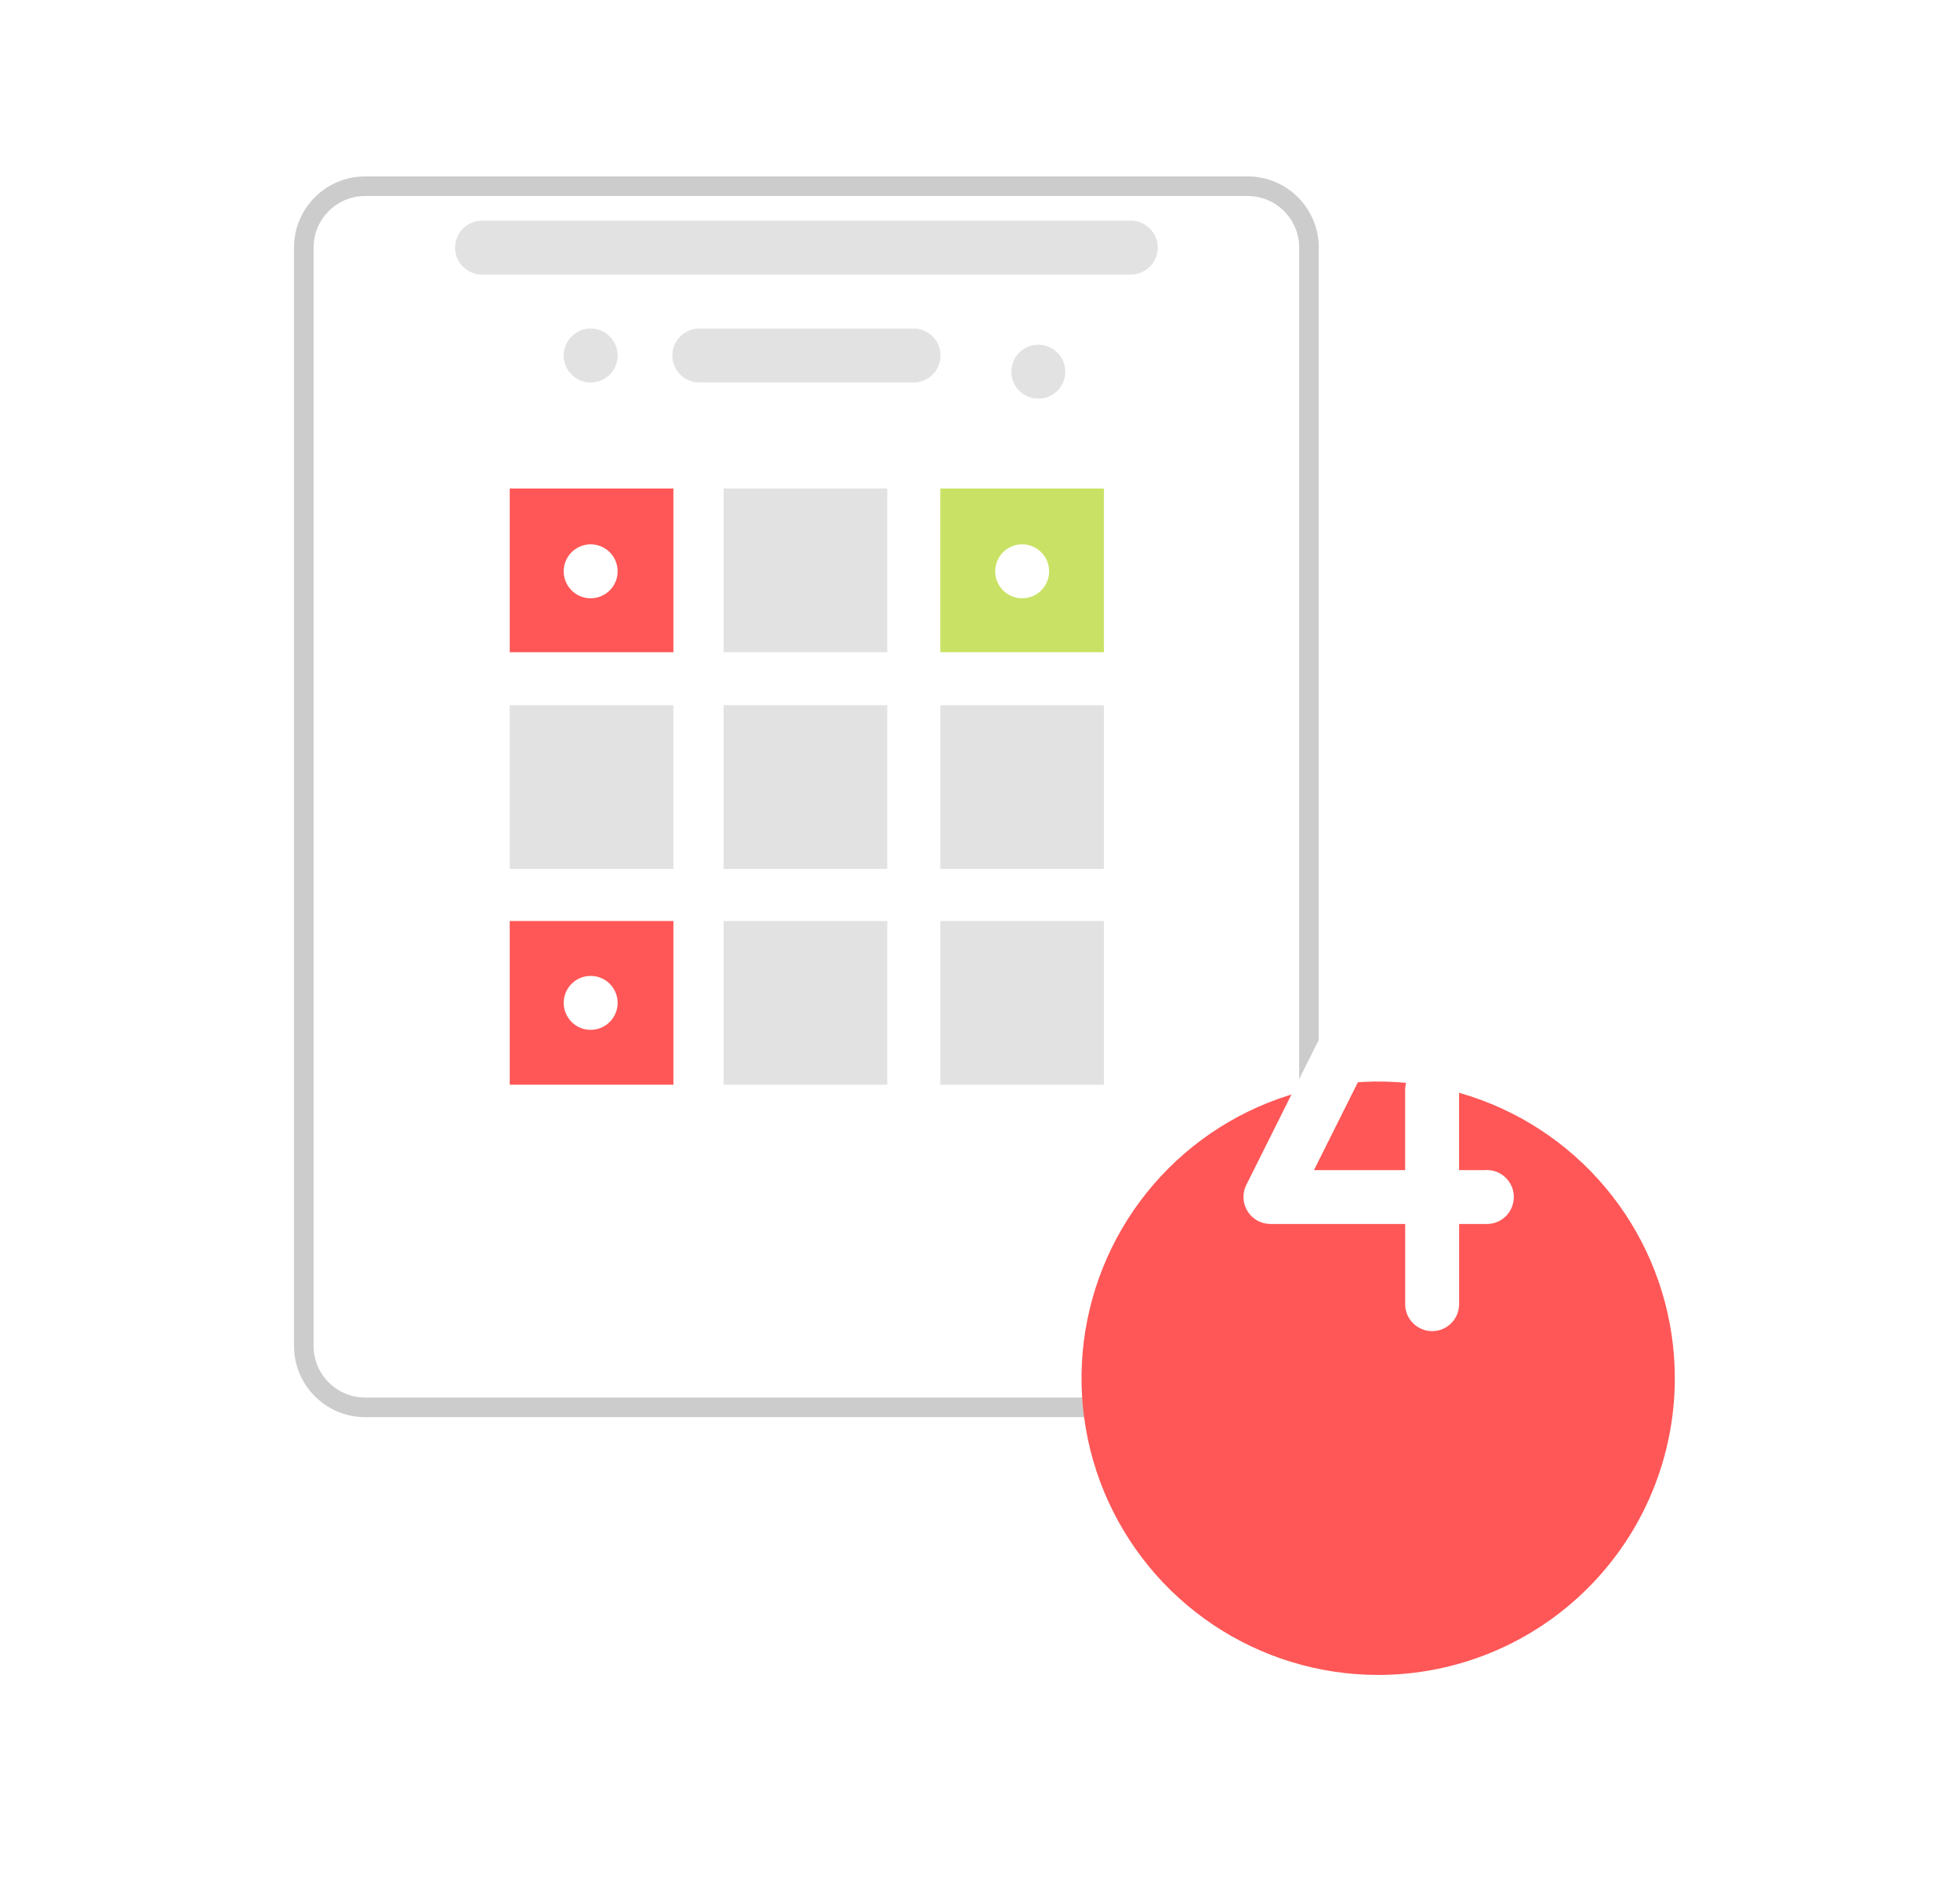
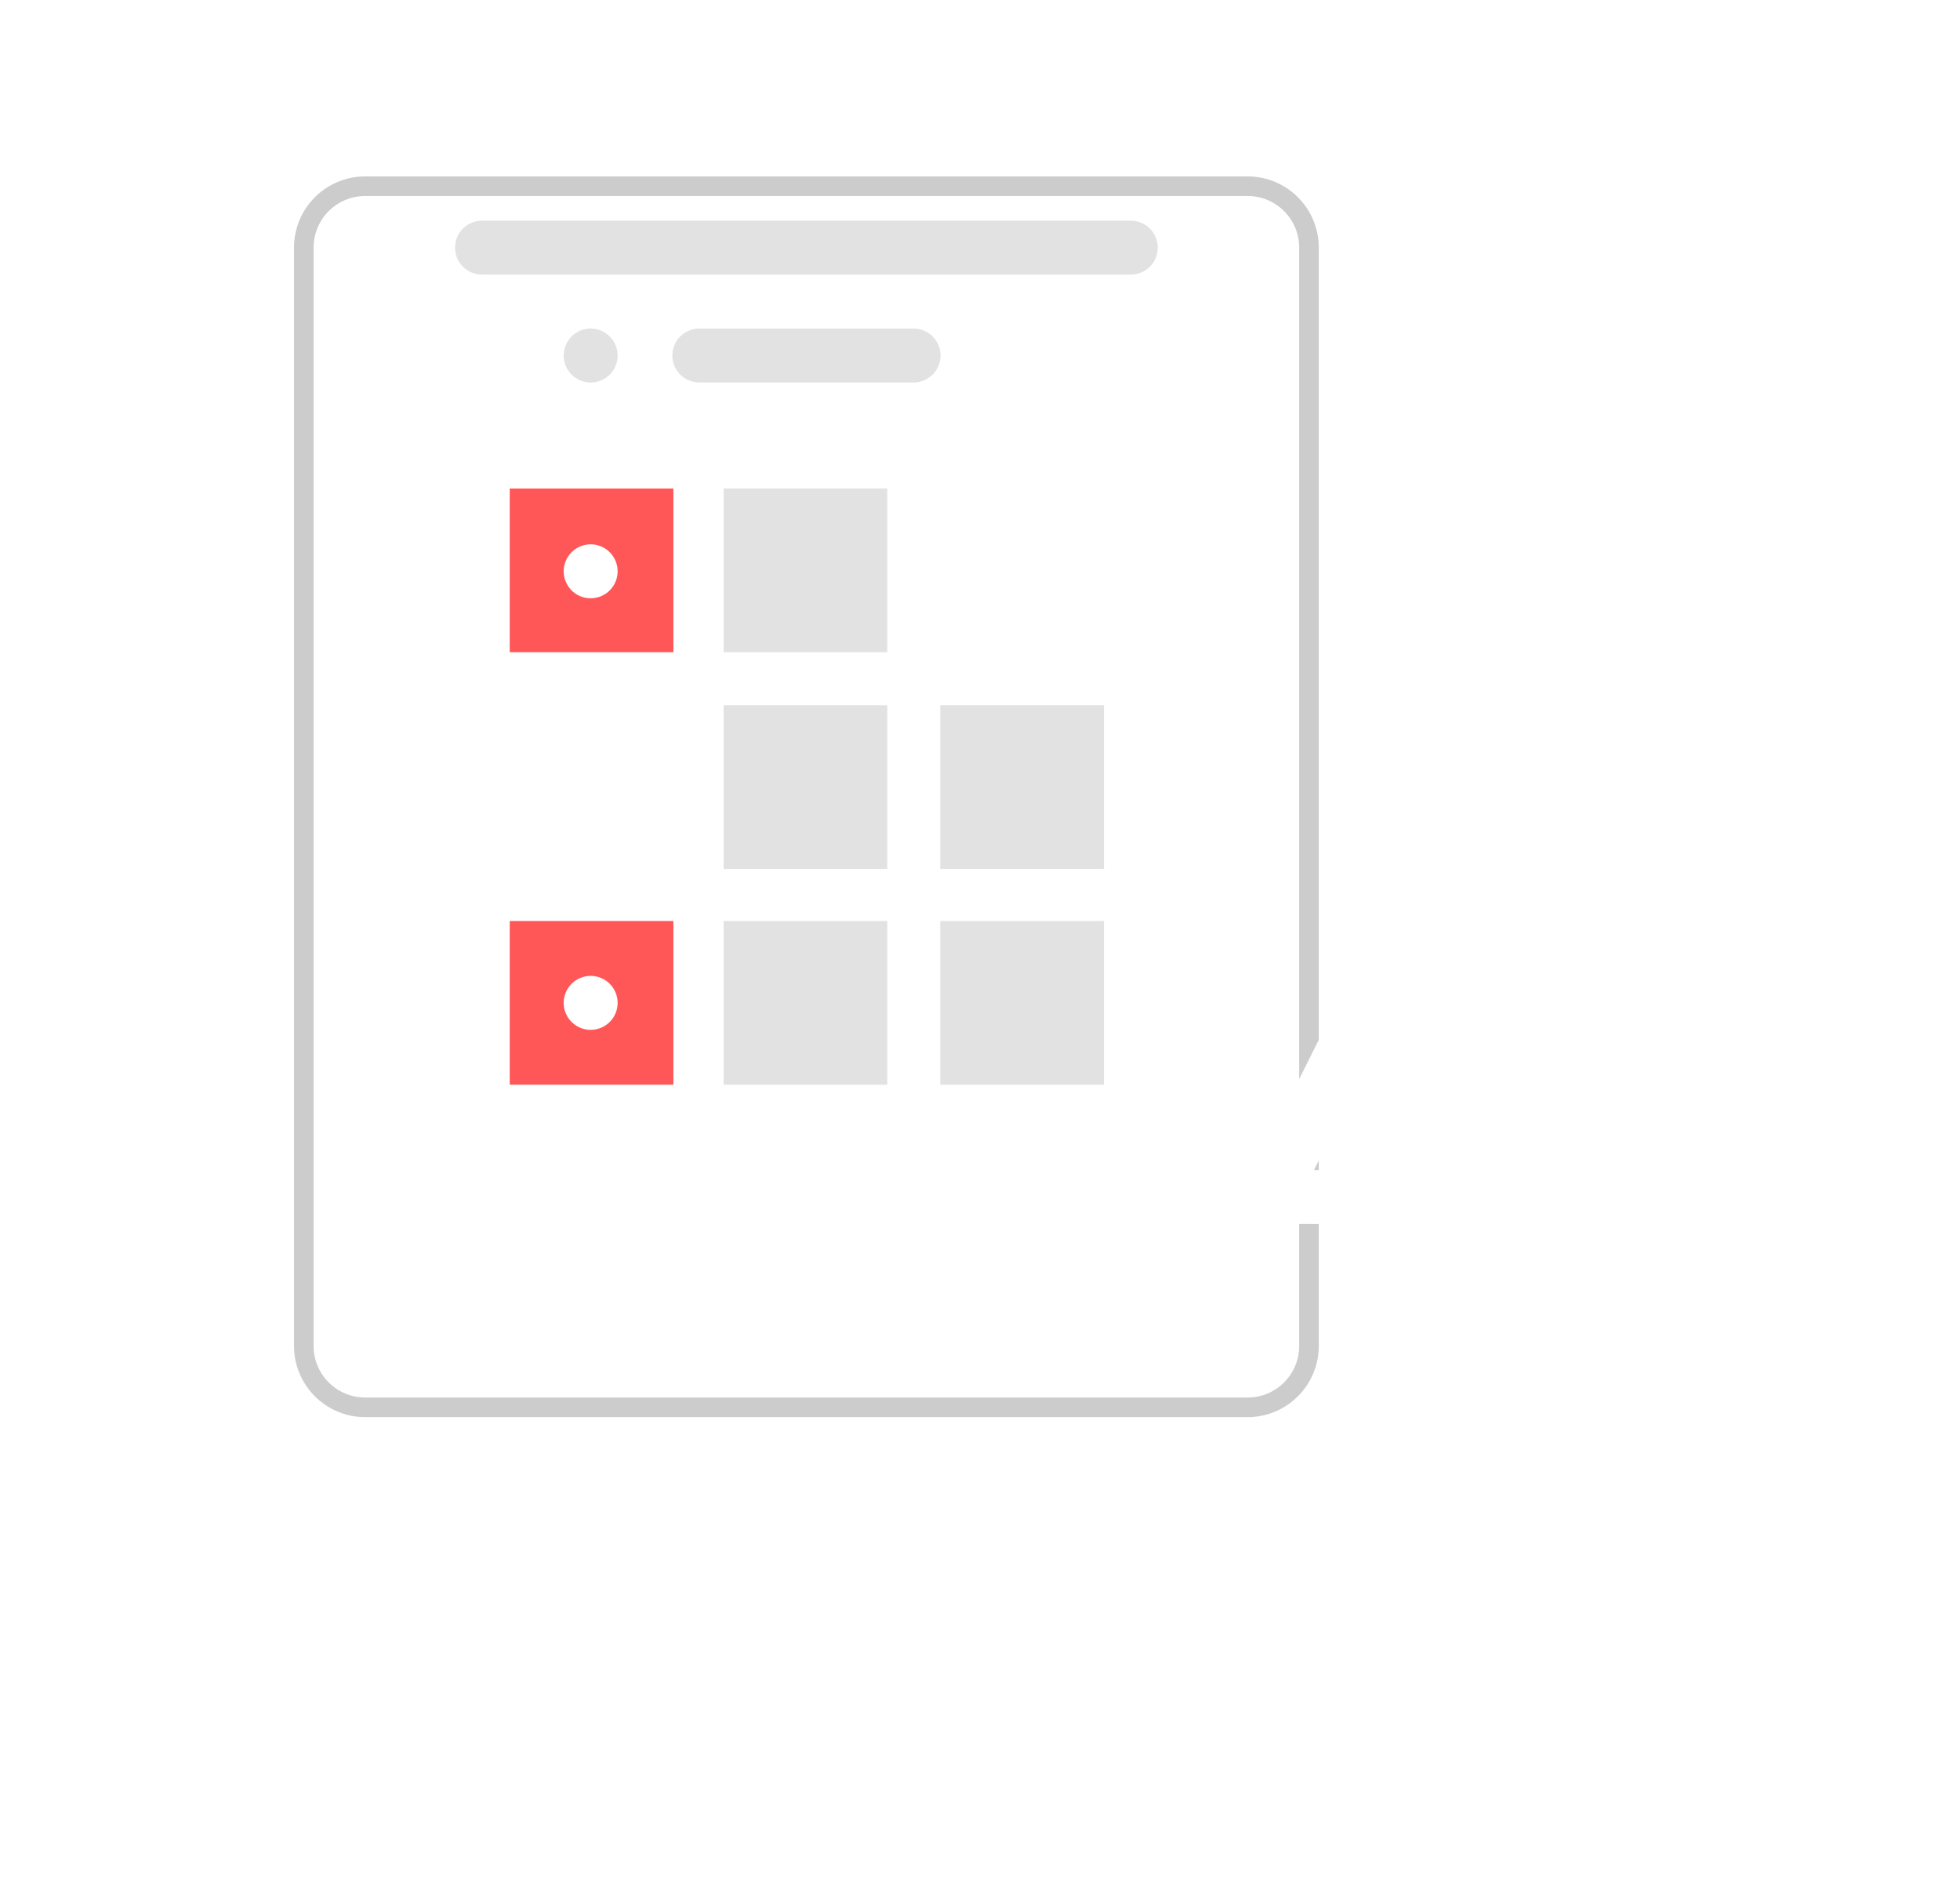
<svg xmlns="http://www.w3.org/2000/svg" width="100" height="96" viewBox="0 0 100 96" fill="none">
  <g clip-path="url(#clip0)">
    <g filter="url(#filter0_d)">
      <path d="M63.652 2.998H18.633C16.627 2.998 15 4.625 15 6.631V62.655C15 64.662 16.627 66.288 18.633 66.288H63.652C65.659 66.288 67.285 64.662 67.285 62.655V6.631C67.285 4.625 65.659 2.998 63.652 2.998Z" fill="white" />
      <path d="M63.652 3.498H18.633C16.903 3.498 15.5 4.901 15.5 6.631V62.655C15.5 64.385 16.903 65.788 18.633 65.788H63.652C65.382 65.788 66.785 64.385 66.785 62.655V6.631C66.785 4.901 65.382 3.498 63.652 3.498Z" stroke="black" stroke-opacity="0.2" />
    </g>
    <path d="M45.269 24.919H36.919V33.269H45.269V24.919Z" fill="#E2E2E2" />
-     <path d="M56.324 24.919H47.974V33.269H56.324V24.919Z" fill="#C9E265" />
    <path d="M34.357 24.919H26.007V33.269H34.357V24.919Z" fill="#FF5757" />
    <path d="M45.269 35.973H36.919V44.323H45.269V35.973Z" fill="#E2E2E2" />
    <path d="M56.324 35.973H47.974V44.323H56.324V35.973Z" fill="#E2E2E2" />
-     <path d="M34.357 35.973H26.007V44.323H34.357V35.973Z" fill="#E2E2E2" />
    <path d="M45.269 46.98H36.919V55.33H45.269V46.98Z" fill="#E2E2E2" />
    <path d="M56.324 46.98H47.974V55.33H56.324V46.98Z" fill="#E2E2E2" />
    <path d="M34.357 46.98H26.007V55.33H34.357V46.98Z" fill="#FF5757" />
-     <path d="M52.975 17.584C52.703 17.584 52.437 17.665 52.211 17.817C51.984 17.968 51.808 18.183 51.704 18.434C51.6 18.686 51.573 18.962 51.627 19.229C51.68 19.496 51.811 19.741 52.004 19.934C52.196 20.126 52.441 20.257 52.709 20.31C52.975 20.363 53.252 20.335 53.504 20.231C53.755 20.127 53.97 19.95 54.121 19.724C54.272 19.497 54.352 19.231 54.352 18.959C54.352 18.594 54.207 18.244 53.949 17.986C53.691 17.728 53.341 17.583 52.976 17.583L52.975 17.584Z" fill="#E2E2E2" />
-     <path d="M52.151 27.766C51.879 27.766 51.613 27.847 51.386 27.998C51.16 28.149 50.984 28.364 50.88 28.615C50.776 28.867 50.748 29.143 50.801 29.41C50.855 29.677 50.986 29.922 51.178 30.115C51.37 30.307 51.616 30.439 51.883 30.492C52.15 30.545 52.426 30.517 52.678 30.413C52.929 30.309 53.144 30.133 53.295 29.907C53.446 29.68 53.527 29.414 53.527 29.142C53.527 28.777 53.382 28.427 53.124 28.169C52.866 27.911 52.516 27.766 52.151 27.766V27.766Z" fill="white" />
    <path d="M30.136 16.759C29.864 16.759 29.598 16.84 29.372 16.991C29.145 17.142 28.969 17.357 28.865 17.608C28.761 17.86 28.733 18.137 28.786 18.403C28.84 18.67 28.971 18.916 29.163 19.108C29.355 19.3 29.601 19.431 29.867 19.485C30.134 19.538 30.411 19.51 30.663 19.406C30.914 19.302 31.129 19.126 31.28 18.899C31.431 18.673 31.512 18.407 31.512 18.135C31.512 17.77 31.367 17.42 31.109 17.162C30.851 16.904 30.501 16.759 30.136 16.759Z" fill="#E2E2E2" />
    <path d="M30.136 27.766C29.864 27.766 29.598 27.847 29.372 27.998C29.145 28.149 28.969 28.364 28.865 28.615C28.761 28.867 28.733 29.143 28.786 29.41C28.84 29.677 28.971 29.922 29.163 30.115C29.355 30.307 29.601 30.439 29.867 30.492C30.134 30.545 30.411 30.517 30.663 30.413C30.914 30.309 31.129 30.133 31.28 29.907C31.431 29.68 31.512 29.414 31.512 29.142V29.142C31.512 28.777 31.367 28.427 31.109 28.169C30.851 27.911 30.501 27.766 30.136 27.766V27.766Z" fill="white" />
    <path d="M30.136 49.78C29.864 49.78 29.598 49.861 29.372 50.012C29.145 50.163 28.969 50.378 28.865 50.629C28.761 50.881 28.733 51.157 28.786 51.424C28.84 51.691 28.971 51.937 29.163 52.129C29.355 52.321 29.601 52.453 29.867 52.506C30.134 52.559 30.411 52.531 30.663 52.427C30.914 52.323 31.129 52.147 31.28 51.92C31.431 51.694 31.512 51.428 31.512 51.156C31.512 50.791 31.367 50.441 31.109 50.183C30.851 49.925 30.501 49.78 30.136 49.78V49.78Z" fill="white" />
    <path d="M57.654 11.256H24.633C24.452 11.251 24.272 11.281 24.104 11.345C23.935 11.409 23.78 11.506 23.648 11.63C23.383 11.881 23.228 12.226 23.217 12.591C23.206 12.956 23.341 13.31 23.591 13.575C23.842 13.841 24.187 13.996 24.552 14.007C24.579 14.007 24.606 14.007 24.633 14.007H57.654C57.835 14.012 58.014 13.982 58.183 13.917C58.352 13.853 58.507 13.756 58.638 13.632C58.77 13.508 58.875 13.359 58.949 13.194C59.023 13.03 59.064 12.852 59.069 12.671C59.074 12.49 59.044 12.31 58.979 12.142C58.915 11.973 58.818 11.818 58.694 11.687C58.57 11.555 58.421 11.45 58.256 11.376C58.091 11.302 57.914 11.261 57.733 11.256H57.654Z" fill="#E2E2E2" />
    <path d="M46.647 16.759H35.641C35.283 16.769 34.942 16.918 34.692 17.175C34.442 17.432 34.302 17.776 34.302 18.134C34.302 18.493 34.442 18.837 34.692 19.094C34.942 19.351 35.283 19.5 35.641 19.51H46.648C47.006 19.5 47.347 19.351 47.597 19.094C47.847 18.837 47.987 18.493 47.987 18.134C47.987 17.776 47.847 17.432 47.597 17.175C47.347 16.918 47.006 16.769 46.648 16.759H46.647Z" fill="#E2E2E2" />
    <g filter="url(#filter1_d)">
-       <path d="M70.31 73.438C67.317 73.437 64.391 72.549 61.903 70.885C59.415 69.221 57.476 66.857 56.331 64.092C55.186 61.326 54.887 58.283 55.471 55.348C56.056 52.412 57.498 49.716 59.614 47.599C61.731 45.483 64.428 44.042 67.364 43.459C70.299 42.875 73.342 43.175 76.107 44.32C78.873 45.466 81.236 47.406 82.899 49.894C84.562 52.383 85.45 55.309 85.45 58.302V58.302C85.45 60.29 85.058 62.259 84.297 64.095C83.537 65.932 82.421 67.601 81.015 69.006C79.609 70.412 77.94 71.527 76.103 72.287C74.267 73.047 72.298 73.439 70.31 73.438Z" fill="#FF5757" />
-     </g>
+       </g>
    <path d="M75.818 59.687H74.442V55.56C74.432 55.202 74.283 54.861 74.026 54.611C73.769 54.361 73.425 54.221 73.067 54.221C72.708 54.221 72.364 54.361 72.107 54.611C71.85 54.861 71.701 55.202 71.691 55.56V59.688H67.038L71.546 50.672C71.63 50.512 71.682 50.337 71.699 50.157C71.715 49.977 71.696 49.796 71.642 49.623C71.589 49.45 71.502 49.29 71.386 49.151C71.271 49.012 71.129 48.897 70.969 48.813C70.809 48.729 70.634 48.677 70.454 48.66C70.274 48.644 70.093 48.663 69.92 48.717C69.747 48.77 69.587 48.857 69.448 48.973C69.309 49.088 69.194 49.23 69.11 49.39L69.084 49.441L63.584 60.448C63.48 60.657 63.432 60.89 63.443 61.123C63.454 61.357 63.525 61.584 63.648 61.782C63.771 61.981 63.942 62.145 64.146 62.259C64.35 62.373 64.58 62.433 64.814 62.434H71.693V66.562C71.703 66.92 71.852 67.261 72.109 67.511C72.366 67.761 72.71 67.901 73.069 67.901C73.427 67.901 73.771 67.761 74.028 67.511C74.285 67.261 74.434 66.92 74.444 66.562V62.435H75.821C76.002 62.44 76.182 62.41 76.35 62.345C76.519 62.281 76.674 62.183 76.805 62.059C76.937 61.935 77.042 61.786 77.116 61.621C77.19 61.456 77.23 61.278 77.236 61.097C77.24 60.917 77.21 60.737 77.145 60.568C77.081 60.399 76.984 60.245 76.86 60.113C76.736 59.982 76.587 59.876 76.422 59.803C76.257 59.729 76.079 59.688 75.898 59.683H75.819L75.818 59.687Z" fill="white" />
  </g>
  <defs>
    <filter id="filter0_d" x="9" y="2.998" width="64.285" height="75.29" filterUnits="userSpaceOnUse" color-interpolation-filters="sRGB">
      <feFlood flood-opacity="0" result="BackgroundImageFix" />
      <feColorMatrix in="SourceAlpha" type="matrix" values="0 0 0 0 0 0 0 0 0 0 0 0 0 0 0 0 0 0 127 0" result="hardAlpha" />
      <feOffset dy="6" />
      <feGaussianBlur stdDeviation="3" />
      <feColorMatrix type="matrix" values="0 0 0 0 0 0 0 0 0 0 0 0 0 0 0 0 0 0 0.149 0" />
      <feBlend mode="normal" in2="BackgroundImageFix" result="effect1_dropShadow" />
      <feBlend mode="normal" in="SourceGraphic" in2="effect1_dropShadow" result="shape" />
    </filter>
    <filter id="filter1_d" x="41.18" y="41.168" width="58.27" height="58.27" filterUnits="userSpaceOnUse" color-interpolation-filters="sRGB">
      <feFlood flood-opacity="0" result="BackgroundImageFix" />
      <feColorMatrix in="SourceAlpha" type="matrix" values="0 0 0 0 0 0 0 0 0 0 0 0 0 0 0 0 0 0 127 0" result="hardAlpha" />
      <feOffset dy="12" />
      <feGaussianBlur stdDeviation="7" />
      <feColorMatrix type="matrix" values="0 0 0 0 0 0 0 0 0 0 0 0 0 0 0 0 0 0 0.212 0" />
      <feBlend mode="normal" in2="BackgroundImageFix" result="effect1_dropShadow" />
      <feBlend mode="normal" in="SourceGraphic" in2="effect1_dropShadow" result="shape" />
    </filter>
    <clipPath id="clip0">
      <rect width="100" height="96" fill="white" />
    </clipPath>
  </defs>
</svg>